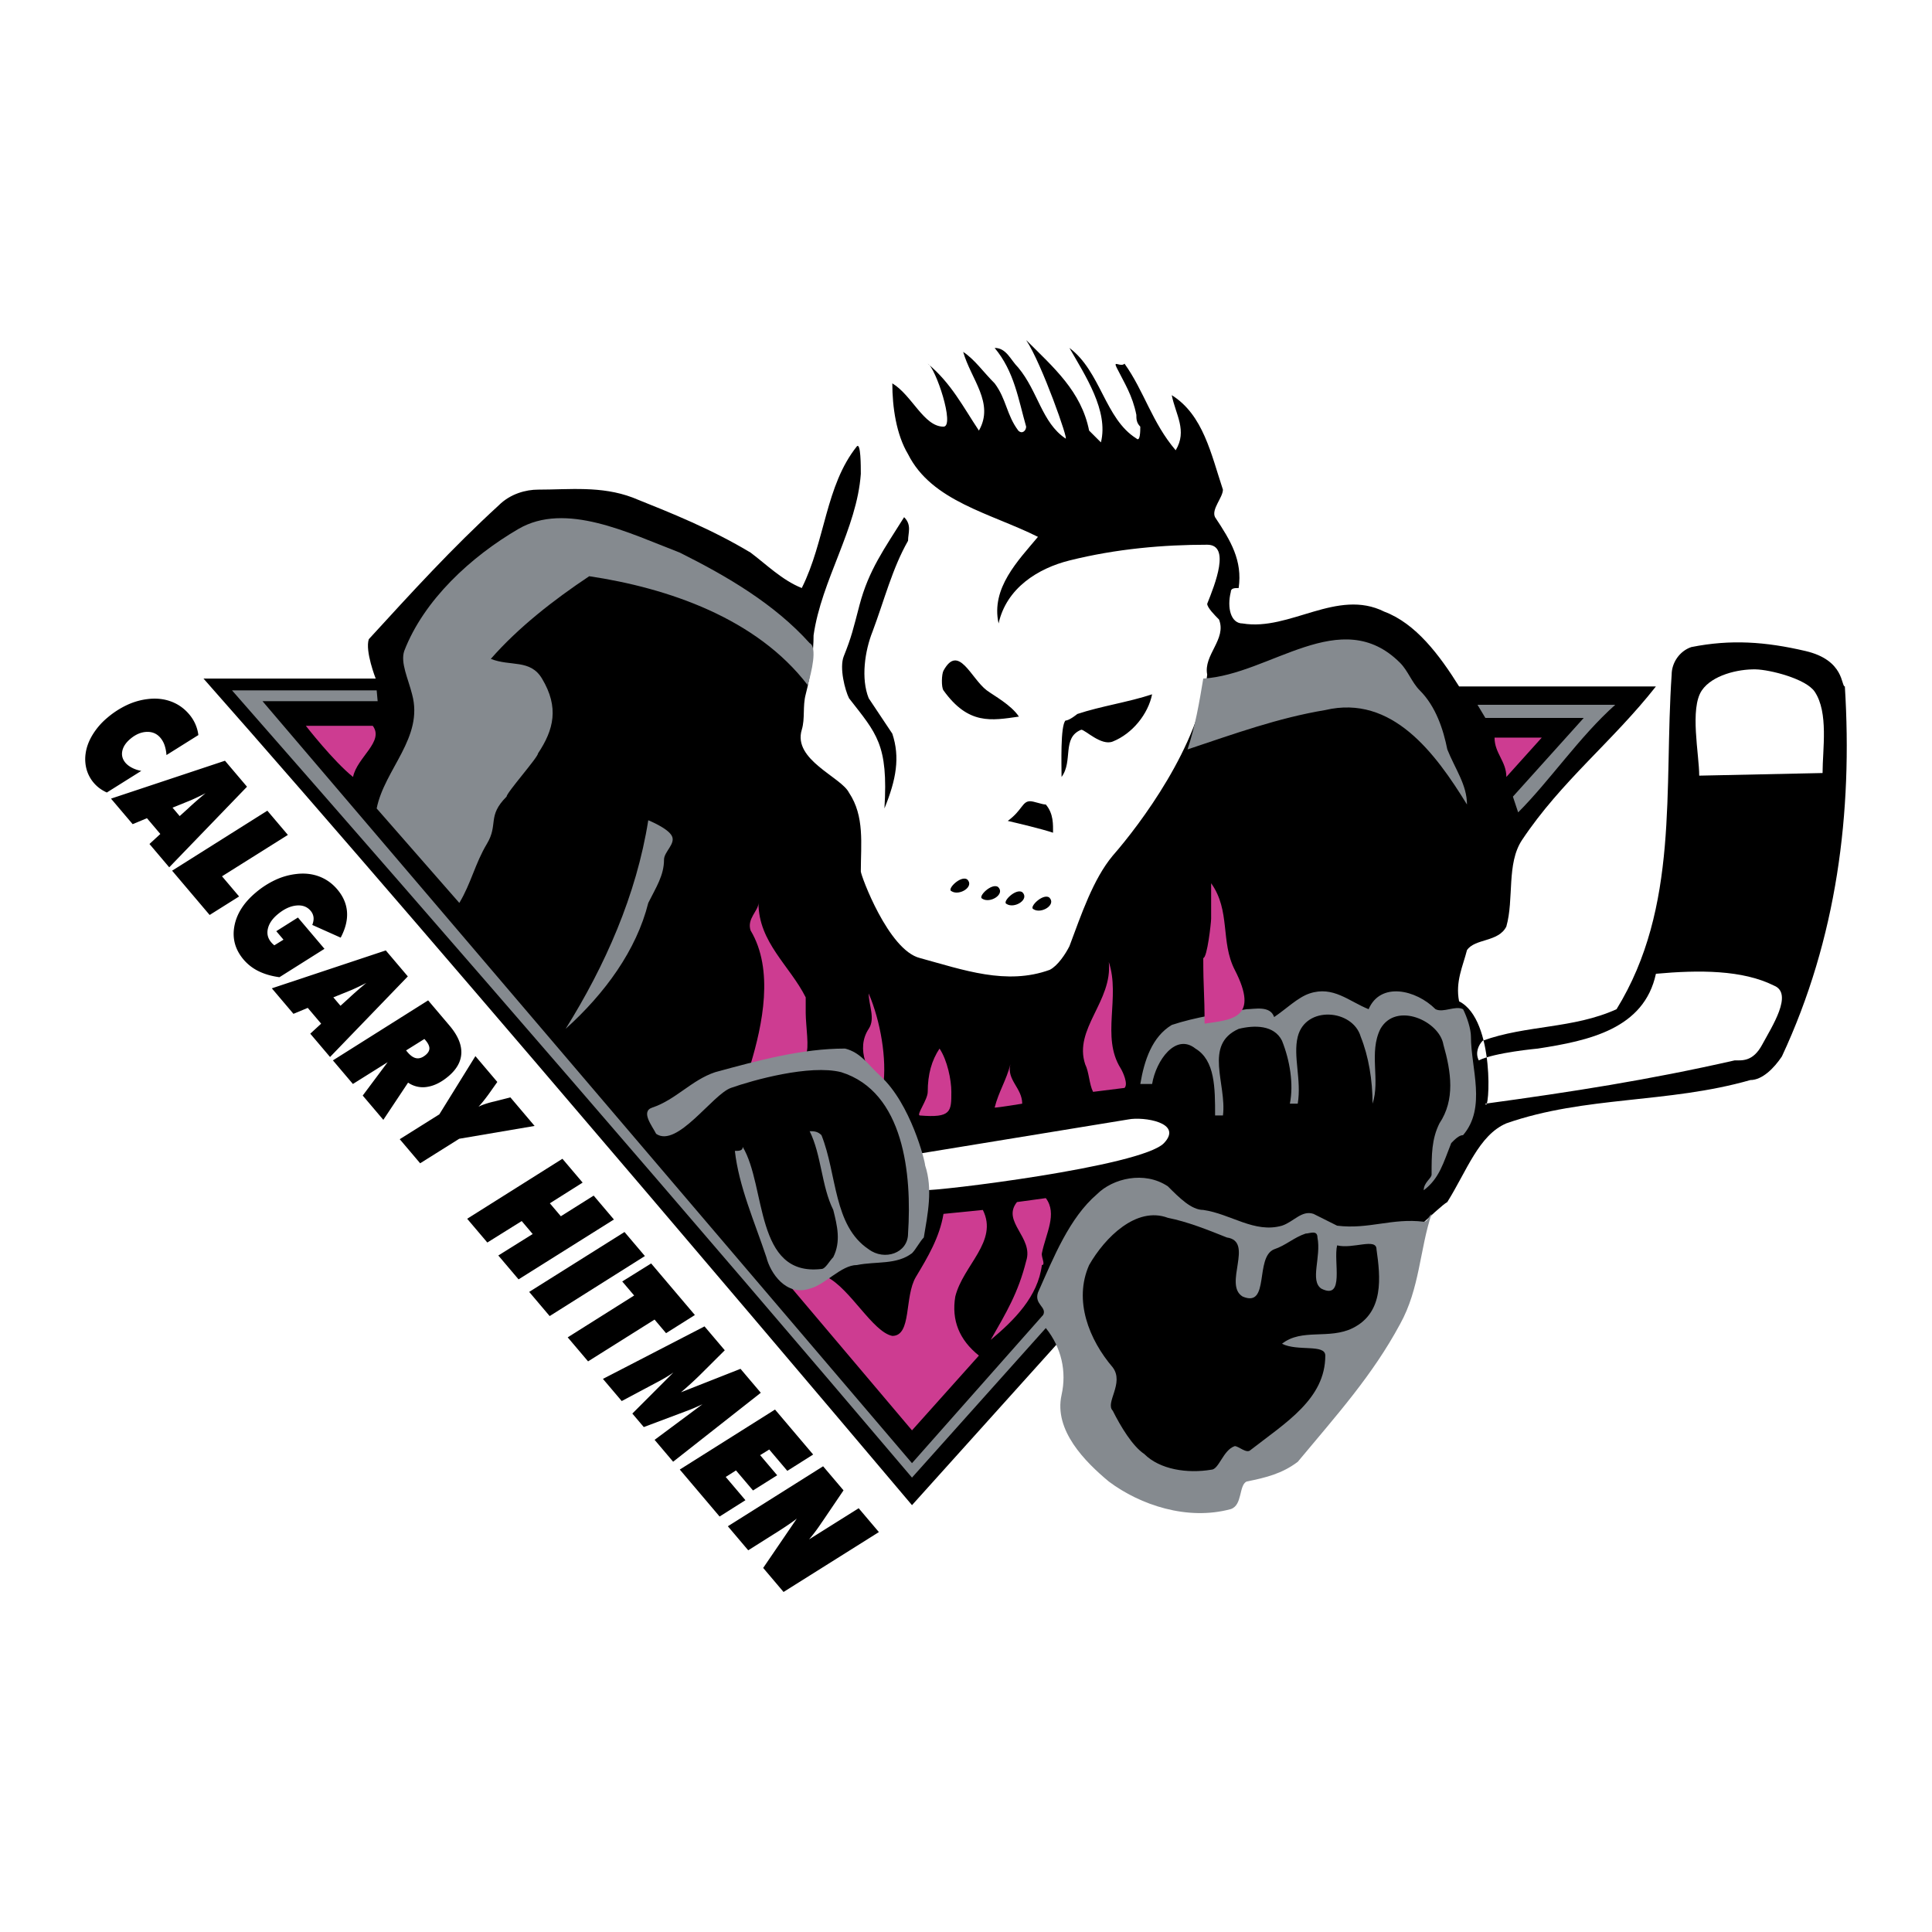
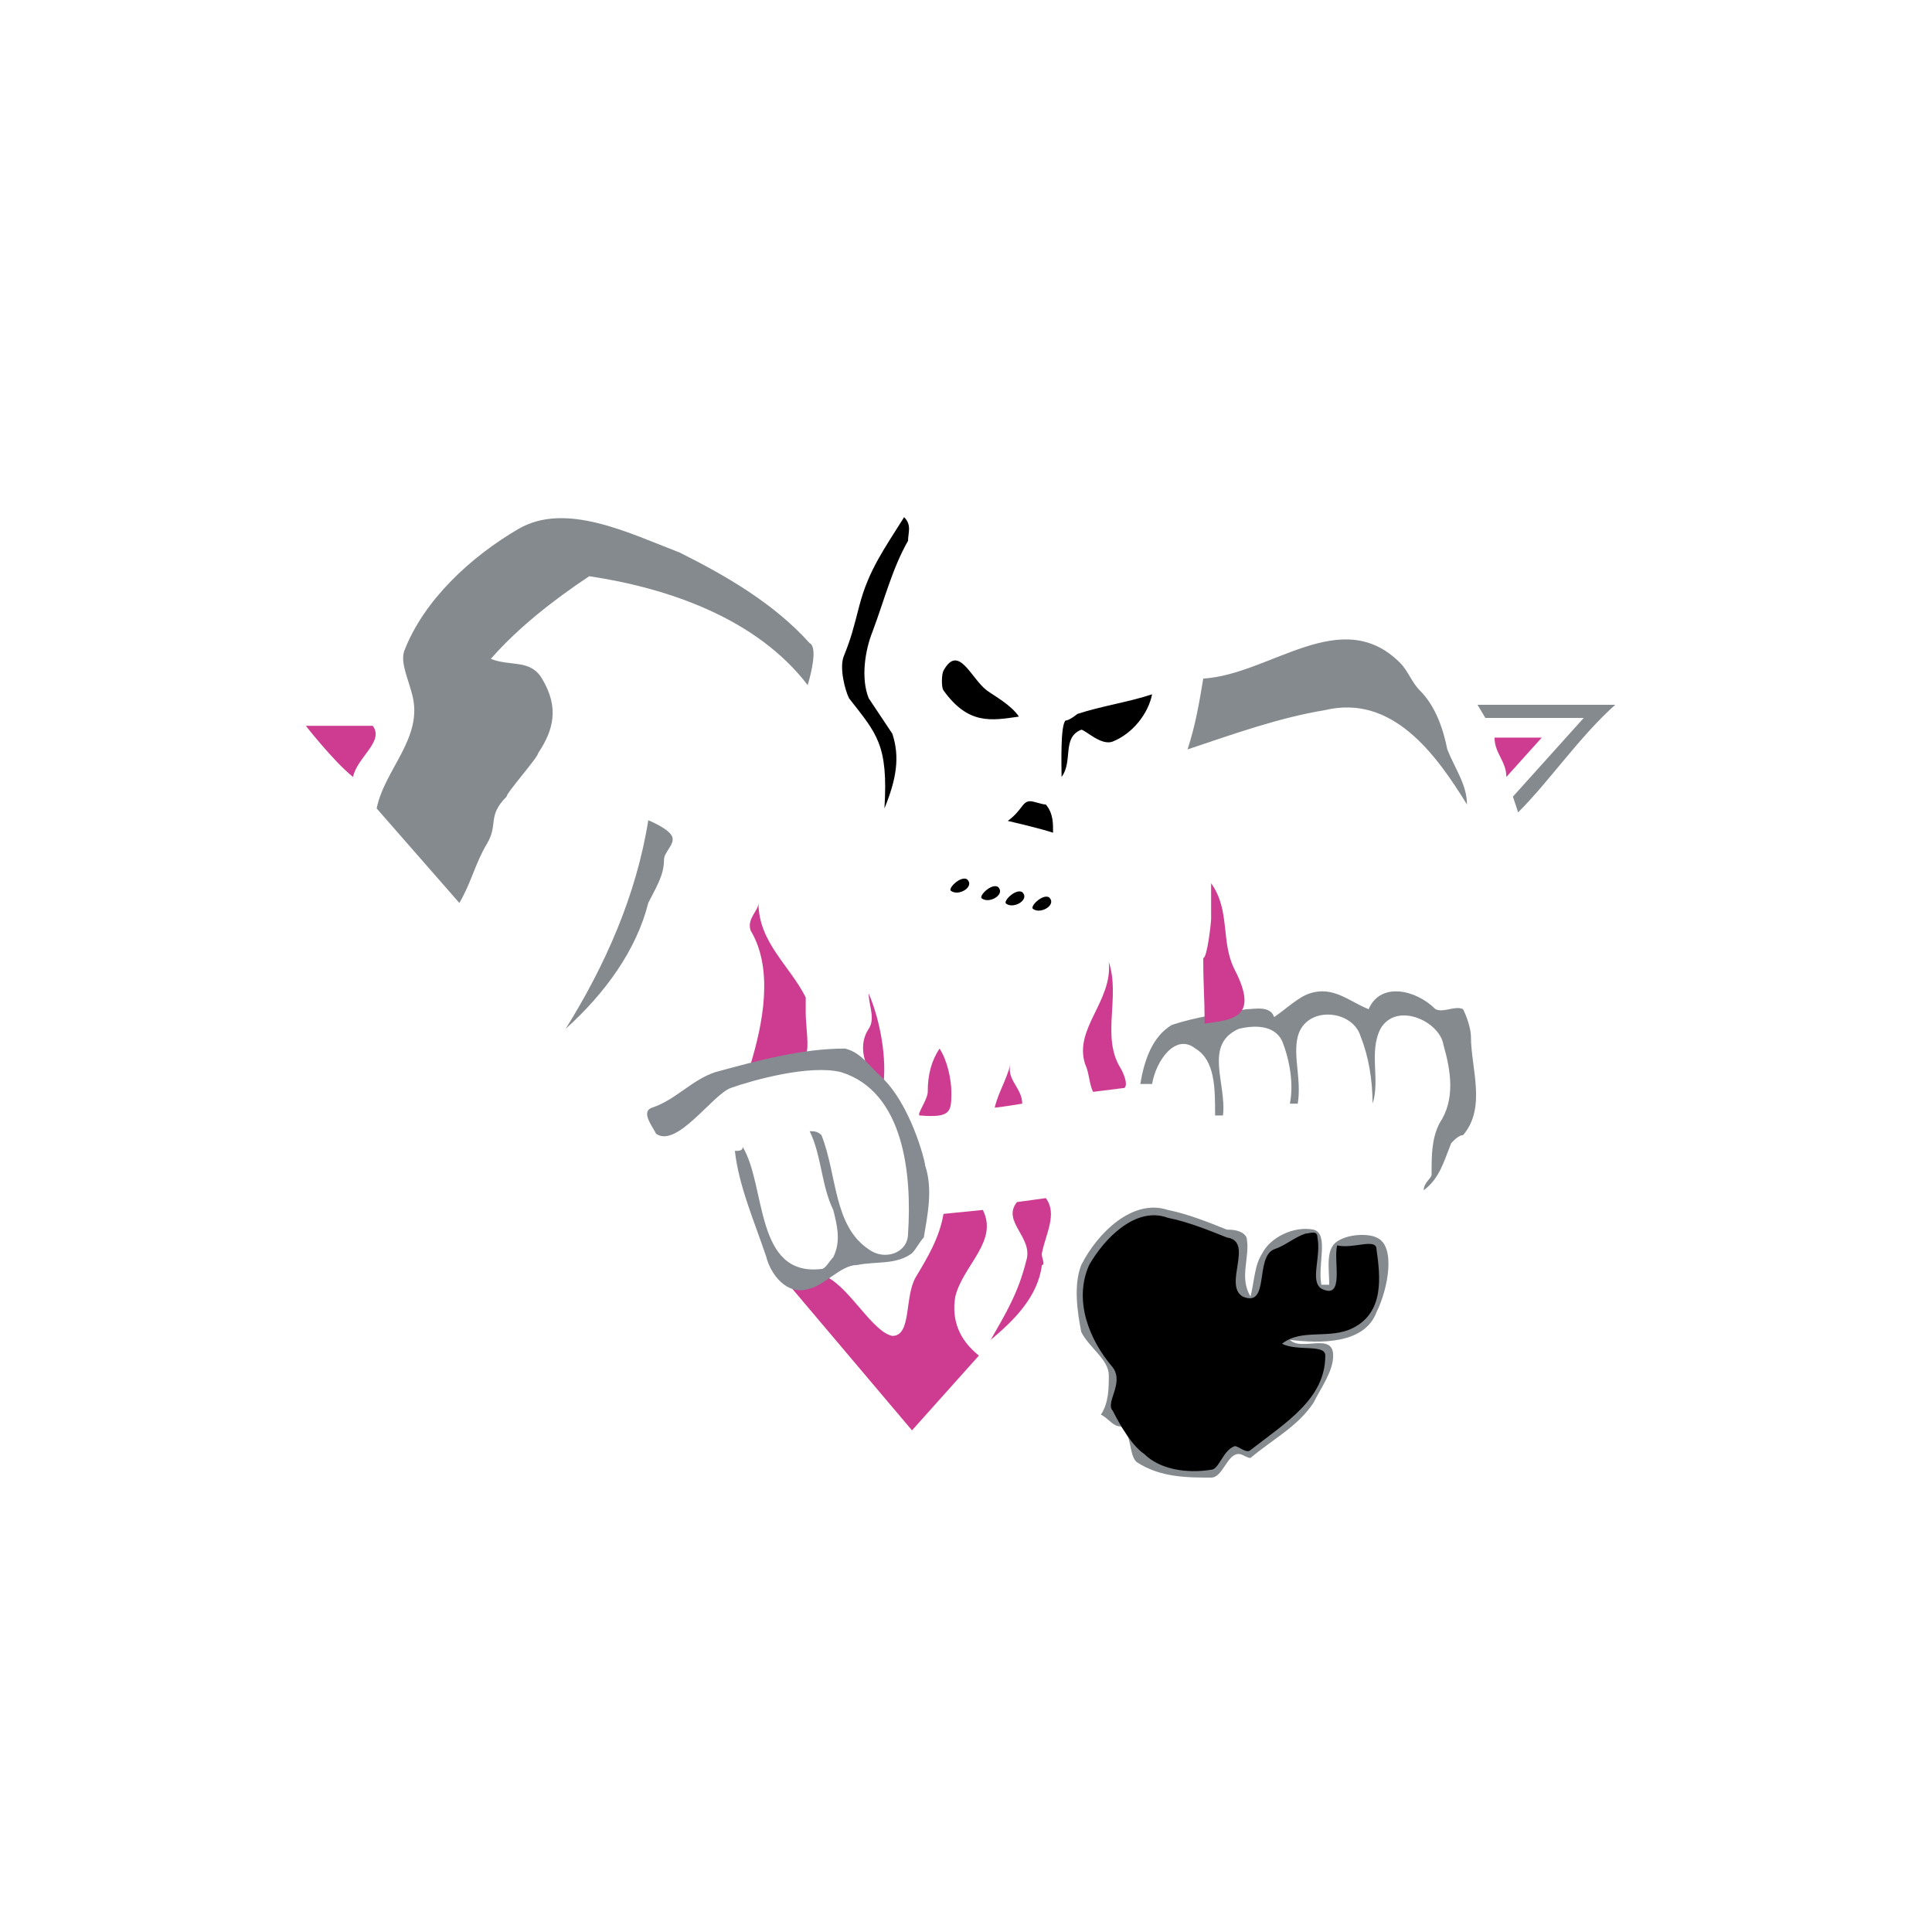
<svg xmlns="http://www.w3.org/2000/svg" width="2500" height="2500" viewBox="0 0 192.756 192.756">
  <g fill-rule="evenodd" clip-rule="evenodd">
-     <path fill="#fff" d="M0 0h192.756v192.756H0V0z" />
-     <path d="M79.994 72.805c-.917 3.011 3.927 4.712 4.712 6.283 1.571 2.356 1.178 5.105 1.178 7.854 0 .393 2.749 7.854 5.891 8.64 4.32 1.178 8.639 2.75 12.959 1.178.785-.393 1.57-1.57 1.963-2.356 1.18-3.142 2.357-6.676 4.32-9.032 2.75-3.142 8.641-10.996 9.426-18.064-.393-1.964 1.963-3.535 1.178-5.498-.393-.393-1.178-1.179-1.178-1.571.785-1.963 2.355-5.891 0-5.891-4.32 0-9.033.393-13.746 1.571-3.141.786-6.283 2.749-7.068 6.284-.785-3.535 1.965-6.284 3.928-8.64-4.713-2.356-10.604-3.535-12.96-8.247-1.178-1.964-1.571-4.712-1.571-7.069 1.964 1.178 3.142 4.32 5.105 4.32 1.178 0-.786-5.891-1.571-6.283 2.356 1.963 3.535 4.32 5.106 6.676 1.57-2.749-.786-5.105-1.571-7.854 1.179.786 1.964 1.963 3.142 3.142 1.178 1.571 1.178 3.142 2.357 4.712.393.393.785 0 .785-.393-.785-2.749-1.18-5.498-3.143-7.854 1.178 0 1.57 1.178 2.357 1.963 1.963 2.356 2.355 5.498 4.711 7.069.393.393-2.355-7.461-3.926-9.818 2.748 2.749 5.498 5.105 6.283 9.032l1.178 1.178c.785-3.142-1.57-6.676-3.143-9.425 3.143 2.356 3.535 7.069 6.678 9.032.393.393.393-.786.393-1.178-.393-.393-.393-.785-.393-1.178-.393-1.963-1.18-3.142-1.965-4.712-.393-.785.393 0 .785-.393 1.965 2.749 2.75 5.891 5.105 8.64 1.18-1.964 0-3.535-.393-5.498 3.143 1.963 3.928 5.891 5.105 9.425 0 .786-1.178 1.964-.785 2.749 1.57 2.356 2.748 4.32 2.355 7.069-.393 0-.785 0-.785.393-.393 1.571 0 3.142 1.178 3.142 4.713.785 9.426-3.535 14.139-1.178 3.141 1.178 5.498 4.32 7.461 7.461h19.637c-4.32 5.498-9.426 9.425-13.354 15.316-1.57 2.356-.785 5.891-1.57 8.64-.785 1.571-3.143 1.178-3.928 2.356-.393 1.571-1.178 3.141-.785 5.106 3.666 1.832 3.012 11.389 2.619 10.211 8.639-1.18 16.232-2.357 24.871-4.32.785 0 1.832.131 2.75-1.57.949-1.764 3.141-5.105 1.178-5.891-3.143-1.572-7.463-1.572-11.781-1.18-1.178 5.498-6.676 6.678-11.781 7.463 0 0-4.32.393-5.891 1.178-.395-.785 0-1.57.393-1.963 4.32-1.572 9.031-1.18 13.352-3.143 6.283-10.21 4.713-21.992 5.498-33.38 0-1.179.785-2.356 1.963-2.75 3.928-.785 7.396-.539 11.389.393 3.928.916 3.535 3.534 3.928 3.534.785 12.567-.785 25.134-6.283 36.916-.785 1.178-1.963 2.355-3.143 2.355-8.246 2.357-16.492 1.57-24.348 4.32-2.748 1.178-3.928 4.713-5.891 7.854-.785.395-5.629 5.236-6.414 5.629-1.963.393-31.418 2.227-32.596 4.975.393-1.963.623 2.553.623 2.945l-15.02 16.69S44.257 94.796 20.302 67.7h17.181s-1.08-2.749-.687-3.927c4.319-4.713 8.247-9.033 12.959-13.352 1.178-1.178 2.749-1.571 3.927-1.571 3.142 0 6.284-.393 9.425.786 3.927 1.571 7.854 3.142 11.781 5.498 1.571 1.178 3.142 2.749 5.105 3.534 2.356-4.712 2.356-10.21 5.498-14.137.393-.393.393 1.963.393 2.749-.393 5.498-3.927 10.603-4.713 16.101 0 1.571-.262 3.927-.785 5.891-.32 1.198-.05 2.405-.392 3.533z" />
    <path d="M110.625 137.209c0 1.242 0 2.75-.785 3.928.785.393 1.178 1.178 1.963 1.178 1.18.785.787 2.75 1.572 3.535 2.355 1.57 5.105 1.57 7.461 1.57 1.178 0 1.57-2.355 2.748-2.355.393 0 .787.393 1.18.393 2.355-1.965 4.711-3.143 6.283-5.498.785-1.57 1.963-3.143 1.963-4.713 0-2.355-3.141-.393-4.32-1.57 3.143.393 7.463.393 8.641-2.75 1.178-2.355 1.963-6.676 0-7.461-.785-.393-2.75-.393-3.928.393s-.785 2.75-.785 4.32h-.785c-.393-1.965.785-5.105-.785-5.498-1.965-.393-4.32.785-5.105 2.355-.785 1.178-.785 2.75-1.178 4.32-1.18-1.963 0-3.928-.393-5.891-.395-.785-1.572-.785-1.965-.785-1.963-.785-3.926-1.57-5.891-1.963-3.533-1.18-7.068 2.355-8.639 5.496-.787 1.965-.393 4.713 0 6.678.785 1.57 2.748 2.748 2.748 4.318zM129.475 103.436c-.484 1.943.395 4.32 0 6.678h-.785c.393-1.965 0-4.32-.785-6.283-.785-1.572-2.748-1.572-4.32-1.18-3.533 1.572-1.178 5.498-1.57 8.641h-.785c0-2.75 0-5.498-1.963-6.676-1.965-1.572-3.928 1.178-4.32 3.533h-1.178c.393-2.355 1.178-4.713 3.141-5.891 2.357-.785 5.105-1.178 7.463-1.57.785 0 2.355-.393 2.748.785 1.178-.785 2.355-1.963 3.535-2.355 2.355-.785 3.926.785 5.891 1.57 1.178-2.75 4.711-1.963 6.676 0 .785.393 1.963-.393 2.748 0 .393.785.785 1.963.785 2.748 0 3.143 1.572 7.07-.785 9.818-.393 0-.785.393-1.178.785-.785 1.965-1.178 3.535-2.748 4.713 0-.785.785-1.178.785-1.57 0-1.963 0-3.535.785-5.105 1.57-2.355 1.178-5.105.393-7.854-.393-2.357-4.713-4.32-6.283-1.572-1.178 2.357 0 5.105-.785 7.463 0-2.357-.393-4.713-1.18-6.678-.787-2.748-5.498-3.141-6.285 0zM141.65 68.878c1.619 1.619 2.355 3.927 2.748 5.891.785 1.963 1.963 3.534 1.963 5.498-3.141-5.105-7.461-10.996-14.137-9.425-4.713.785-9.033 2.356-13.744 3.927.785-2.356 1.178-4.712 1.57-7.069 6.676-.393 13.744-7.462 19.635-1.571.786.786 1.178 1.963 1.965 2.749zM54.074 67.7c1.727 2.877 1.178 5.105-.393 7.461 0 .393-3.142 3.927-3.142 4.32-1.963 1.964-.786 2.749-1.963 4.712-1.178 1.963-1.571 3.927-2.749 5.891l-8.247-9.425c.785-3.927 4.713-7.069 3.534-11.389-.393-1.571-1.178-3.142-.785-4.32 1.964-5.105 6.676-9.425 11.389-12.174 4.712-2.749 10.996.393 16.102 2.356 4.712 2.356 9.425 5.105 12.959 9.032.786.393.196 2.88-.196 4.189-5.105-6.676-13.941-9.687-21.795-10.865-3.535 2.356-7.069 5.105-9.818 8.247 1.963.786 3.926.001 5.104 1.965zM66.249 85.764c0 1.571-.785 2.749-1.571 4.32-1.178 4.712-4.32 9.033-8.247 12.566 3.927-6.283 7.069-13.352 8.247-20.813 0 0 1.963.785 2.356 1.571.393.785-.785 1.571-.785 2.356z" fill="#858a8f" />
-     <path d="M110.232 139.959c-.125.373-.393.785-.393.785.393.785 1.178 1.178 1.963 1.57 1.18.785.787 2.75 1.572 3.535 2.355 1.57 5.105 1.57 7.461 1.57 1.178 0 1.57-2.355 2.748-2.355.393 0 .787.393 1.18.393 2.355-1.965 4.711-3.143 6.283-5.498.785-1.57 1.963-3.143 1.963-4.713 0-2.355-3.141-.393-4.32-1.57 3.143.393 7.463.393 8.641-2.75 1.178-2.355 1.963-6.676 0-7.461-.785-.393-2.75-.393-3.928.393s-.785 2.75-.785 4.32h-.785c-.393-1.965.785-5.105-.785-5.498-1.965-.393-4.32.785-5.105 2.355-.785 1.178-.785 2.75-1.178 4.32-1.18-1.963 0-3.928-.393-5.891-.395-.785-1.572-.785-1.965-.785-1.963-.785-3.926-1.57-5.891-1.963-3.533-1.18-7.068 2.355-8.639 5.496-.787 1.965-.393 4.713.393 6.678.393 1.57 1.963 2.748 2.355 3.926.394.786.001 1.965-.392 3.143z" fill="#858a8f" />
-     <path d="M105.912 139.174c.52-2.332 0-4.713-1.57-6.676L90.99 147.42c-21.992-25.918-45.457-53.016-67.841-78.542h14.432l.098 1.08H26.192L90.99 145.98l13.09-14.793c.393-.785-.916-1.047-.523-2.225 1.57-3.535 3.141-7.461 5.891-9.818 1.57-1.57 4.713-2.355 7.068-.785 1.178 1.178 2.357 2.357 3.535 2.357 2.748.393 5.105 2.355 7.854 1.57 1.178-.393 1.965-1.57 3.143-1.178l2.355 1.178c3.143.393 5.498-.785 8.641-.393.393 0 .393-.393.785-.785-1.178 3.533-1.178 7.461-3.143 10.996-2.748 5.104-6.283 9.031-10.211 13.744-1.57 1.178-3.141 1.57-5.104 1.963-.787.393-.395 2.357-1.572 2.75-4.318 1.178-9.031-.393-12.174-2.75-2.355-1.961-5.498-5.104-4.713-8.637z" fill="#858a8f" />
    <path d="M103.949 125.035c-.078.385.393 1.178 0 1.178-.393 3.143-2.75 5.498-5.105 7.463 1.57-2.75 2.75-4.713 3.535-7.855.785-2.355-2.488-3.926-.916-5.891l2.879-.393c1.178 1.572 0 3.535-.393 5.498z" fill="#cd3c91" />
    <path d="M134.973 132.498c-2.355 1.178-5.104 0-7.068 1.57 1.57.785 4.32 0 4.32 1.178 0 4.32-3.928 6.676-7.461 9.426-.393.393-1.18-.393-1.572-.393-1.178.393-1.57 2.355-2.355 2.355-2.355.393-5.105 0-6.676-1.57-1.178-.785-2.357-2.75-3.143-4.32-.785-.785 1.178-2.748 0-4.32-2.355-2.748-3.928-6.676-2.355-10.211 1.57-2.748 4.713-5.889 7.854-4.711 1.965.393 3.928 1.178 5.891 1.963 2.75.393-.393 4.713 1.57 5.891 2.75 1.178 1.18-3.928 3.143-4.713 1.178-.393 1.963-1.178 3.143-1.57.393 0 1.178-.393 1.178.393.393 1.963-.785 4.32.393 5.105 2.355 1.178 1.178-2.75 1.57-4.32 1.57.393 3.928-.785 3.928.393.39 2.749.782 6.282-2.36 7.854z" />
    <path d="M90.99 142.707l-12.174-14.398c1.178-.393 2.88-.916 3.666-.916 2.356 1.178 4.582 5.498 6.545 5.891 1.964 0 1.178-3.928 2.356-5.891 1.178-1.965 2.356-3.928 2.749-6.283l3.927-.393c1.57 3.141-1.964 5.496-2.75 8.639-.393 2.355.393 4.32 2.357 5.891l-6.676 7.46zM80.386 101.08c0 1.178.393 3.666 0 4.059-1.571 1.178-3.927 1.047-5.498 1.047 1.178-3.928 2.356-9.426 0-13.353-.393-1.178.786-1.963.786-2.749 0 3.927 3.142 6.283 4.712 9.425v1.571zM123.191 96.76c2.488 4.844-.262 4.975-3.01 5.367 0-3.141-.131-3.402-.131-6.545.393 0 .785-3.534.785-3.927v-3.534c1.964 2.749.911 5.823 2.356 8.639zM111.803 106.578c.209.334.787 1.57.393 1.963l-3.141.393c-.393-.785-.393-1.963-.785-2.748-1.18-3.535 2.748-6.283 2.355-10.211 1.178 3.535-.785 7.461 1.178 10.603zM99.236 110.506c.393-1.572 1.178-2.75 1.57-4.32-.393 1.57 1.18 2.355 1.18 3.928 0-.001-2.357.392-2.75.392zM92.56 108.934c0-1.756.393-3.141 1.178-4.318.786 1.178 1.178 3.141 1.178 4.318 0 1.965 0 2.619-3.142 2.357-.39-.033.786-1.57.786-2.357zM86.669 102.65c.689-1.033 0-2.355 0-3.533 1.178 2.748 1.833 6.545 1.44 9.293-1.57-1.178-2.748-3.795-1.44-5.76zM37.188 72.412c1.178 1.571-1.571 3.142-1.964 5.105-1.963-1.571-4.712-5.105-4.712-5.105h6.676zM151.074 73.59h2.75l-3.535 3.927c0-1.571-1.178-2.356-1.178-3.927h1.963z" fill="#cd3c91" />
    <path d="M98.451 68.878c.703.526 2.422 1.439 3.207 2.618-2.748.393-5.04.851-7.527-2.618-.229-.319-.189-1.619 0-1.963 1.506-2.75 2.749.785 4.32 1.963zM85.753 60.369c.921-3.501 2.487-5.629 4.451-8.771.786.786.393 1.571.393 2.356-1.571 2.749-2.356 5.891-3.534 9.032-.786 1.964-1.178 4.713-.393 6.676l2.356 3.535c.785 2.356.393 4.582-.785 7.461.393-6.415-.786-7.461-3.535-10.996-.393-.785-.985-3.036-.523-4.189.785-1.962.916-2.617 1.57-5.104zM111.018 73.983c-1.152.461-2.748-1.178-3.141-1.178-1.965.785-.787 3.142-1.965 4.712 0-1.178-.131-5.105.393-5.629.393 0 1.18-.654 1.18-.654 2.355-.785 5.105-1.178 7.461-1.963-.393 1.963-1.964 3.927-3.928 4.712zM102.771 79.939c.393 0 1.178.327 1.57.327.785.917.721 2.029.721 2.814-1.18-.393-3.404-.916-4.518-1.178 1.442-1.047 1.442-1.963 2.227-1.963zM96.487 87.728c.786.72-.786 1.702-1.571 1.178-.458-.196.917-1.571 1.571-1.178z" />
    <path fill="#fff" d="M30.708 97.219l3.077-1.047-2.16 2.224-.917-1.177zM91.775 115.088c.384 1.172.435 2.402.544 3.645.902.145 21.58-2.336 23.812-4.686 1.957-2.061-2.066-2.65-3.541-2.363l-20.815 3.404z" />
    <path d="M104.668 89.528c.787.72-.785 1.702-1.57 1.178-.457-.197.916-1.571 1.57-1.178zM101.986 89.004c.785.72-.785 1.702-1.57 1.178-.459-.196.916-1.571 1.57-1.178zM99.564 88.481c.785.72-.787 1.701-1.572 1.178-.457-.197.916-1.571 1.572-1.178z" />
    <path d="M147.41 70.317h13.744c-3.535 3.142-6.545 7.593-9.688 10.734l-.523-1.571 7.068-7.854h-9.816l-.785-1.309z" fill="#858a8f" />
    <path d="M72.925 108.541c-1.83.646-5.367 6.021-7.461 4.582-.393-.785-1.571-2.225-.393-2.617 2.356-.785 3.927-2.75 6.284-3.535 4.32-1.178 8.64-2.355 12.959-2.355 1.571.393 2.304 1.625 3.534 2.748 3.011 2.75 4.451 8.51 4.451 8.902.785 2.355.261 4.844-.131 7.199-.393.393-.785 1.178-1.178 1.57-1.571 1.178-3.535.785-5.498 1.178-1.571 0-3.142 1.965-4.713 2.357-2.356.785-3.927-1.57-4.319-3.143-1.179-3.533-2.749-7.068-3.142-10.602.393 0 .785 0 .785-.395 2.356 3.928 1.178 12.961 7.854 12.176.393 0 .786-.787 1.178-1.18.785-1.57.393-3.141 0-4.711-1.178-2.357-1.178-5.498-2.356-7.855.393 0 .786 0 1.178.393 1.571 3.928 1.178 9.033 4.712 11.389 1.571 1.178 3.927.393 3.927-1.57.393-5.891-.393-14.139-6.676-16.102-3.141-.784-8.77.786-10.995 1.571z" fill="#868b91" />
    <path d="M169.531 77.386c0-2.104-.971-6.701.264-8.508 1.031-1.513 3.59-2.131 5.365-2.095 1.434.03 5.021.935 5.891 2.226 1.402 2.081.787 5.747.787 8.116l-12.307.261z" fill="#fff" />
-     <path d="M14.097 76.911l-3.438 2.157a4.008 4.008 0 0 1-.728-.424 3.545 3.545 0 0 1-1.298-1.901 3.881 3.881 0 0 1-.086-1.589c.087-.618.318-1.235.694-1.853a6.902 6.902 0 0 1 1.451-1.678 8.762 8.762 0 0 1 1.968-1.279 6.724 6.724 0 0 1 2.067-.597c.835-.104 1.609-.025 2.321.235.711.26 1.316.684 1.815 1.271a3.938 3.938 0 0 1 .929 2.084l-3.184 1.996a3.913 3.913 0 0 0-.188-.979 2.312 2.312 0 0 0-.417-.744c-.351-.414-.808-.611-1.37-.589-.562.021-1.108.255-1.636.703-.444.376-.709.779-.796 1.208-.087.429.019.819.317 1.172.161.189.38.356.658.5.278.145.585.247.921.307zM19.017 79.85c.209-.091.442-.198.7-.32.258-.123.524-.254.799-.394a6.566 6.566 0 0 0-.24.193l-.357.303c-.232.197-.533.461-.902.794-.089.083-.158.147-.205.194l-.886.801-.711-.84 1.802-.731zm-5.782 2.376l1.427-.594 1.334 1.574-1.084.999 1.972 2.327 7.76-8.041-2.198-2.593-11.371 3.781 2.16 2.547zM17.171 86.869l9.501-5.987 2.049 2.417-6.571 4.129 1.705 2.012-2.939 1.847-3.745-4.418zM27.88 97.496c-.79-.107-1.481-.307-2.074-.598a4.606 4.606 0 0 1-1.503-1.161c-.835-.985-1.143-2.091-.922-3.317.222-1.226.923-2.34 2.104-3.341a8.734 8.734 0 0 1 1.966-1.278 6.694 6.694 0 0 1 2.067-.596c.832-.107 1.601-.028 2.309.235s1.316.695 1.824 1.294c.59.695.913 1.447.971 2.251.057.806-.154 1.66-.632 2.564l-2.833-1.267c.11-.287.151-.545.122-.776a1.203 1.203 0 0 0-.29-.637c-.354-.418-.84-.591-1.457-.521s-1.236.37-1.859.898c-.519.439-.834.911-.948 1.417-.114.505-.003.954.332 1.349a2.054 2.054 0 0 0 .314.302l.912-.563-.718-.847 2.16-1.363 2.647 3.123-4.492 2.832zM35.061 98.775c.208-.09.442-.197.7-.32.258-.123.524-.254.798-.393a6.566 6.566 0 0 0-.24.193l-.357.303c-.232.197-.532.461-.901.793l-.205.193-.886.803-.712-.84 1.803-.732zm-5.783 2.375l1.427-.594 1.335 1.576-1.084.998 1.972 2.326 7.76-8.041-2.198-2.592-11.37 3.782 2.158 2.545zM42.344 103.658l.118.139c.251.297.378.561.38.791s-.119.449-.362.656c-.317.268-.623.381-.917.338-.294-.041-.593-.242-.897-.6l-.152-.18 1.83-1.144zm-7.135 4.49l3.467-2.174-2.487 3.33 2.056 2.424 2.47-3.715a2.585 2.585 0 0 0 1.923.422c.704-.111 1.409-.467 2.114-1.064.833-.707 1.258-1.488 1.276-2.342.017-.855-.375-1.756-1.177-2.701l-2.137-2.521-9.5 5.988 1.995 2.353zM39.882 113.658l3.95-2.48 3.599-5.809 2.186 2.578-.871 1.229c-.19.262-.366.49-.525.689-.16.199-.321.383-.482.553.338-.174.808-.336 1.41-.486a.568.568 0 0 1 .11-.023l1.663-.422 2.414 2.848-7.518 1.279-3.899 2.447-2.037-2.403zM46.61 121.596l9.504-5.985 2.015 2.377-3.27 2.065 1.096 1.293 3.275-2.059 2.02 2.383-9.514 5.973-2.019-2.383 3.429-2.141-1.095-1.293-3.43 2.141-2.011-2.371zM52.797 128.893l9.51-5.975 2.034 2.398-9.501 5.989-2.043-2.412zM56.64 133.428l6.628-4.176-1.187-1.4 2.883-1.799 4.364 5.146-2.875 1.811-1.148-1.356-6.633 4.17-2.032-2.396zM60.155 137.572l10.135-5.238 2.021 2.383-2.56 2.549c-.277.268-.565.539-.864.812s-.615.551-.947.832l5.94-2.342 2.025 2.389-8.746 6.879-1.849-2.182 4.775-3.551c-.261.121-.536.244-.822.369-.287.123-.588.242-.902.355l-4.13 1.553-1.142-1.348 4.093-4.096c-.236.166-.485.328-.745.482-.261.154-.536.309-.825.461l-3.583 1.904-1.874-2.211zM67.822 146.617l9.502-5.986 3.804 4.488-2.577 1.629-1.804-2.129-.909.561 1.702 2.008-2.413 1.517-1.697-2-1.025.65 1.967 2.319-2.578 1.629-3.972-4.686zM72.619 152.275l9.502-5.984 2.037 2.402-2.056 3.035c-.033.049-.084.121-.153.219a16.712 16.712 0 0 1-1.229 1.639l4.95-3.109 2.017 2.379-9.512 5.975-2.032-2.398 3.354-4.922c-.408.326-1.11.805-2.107 1.438l-.08.047-2.66 1.678-2.031-2.399z" />
  </g>
</svg>